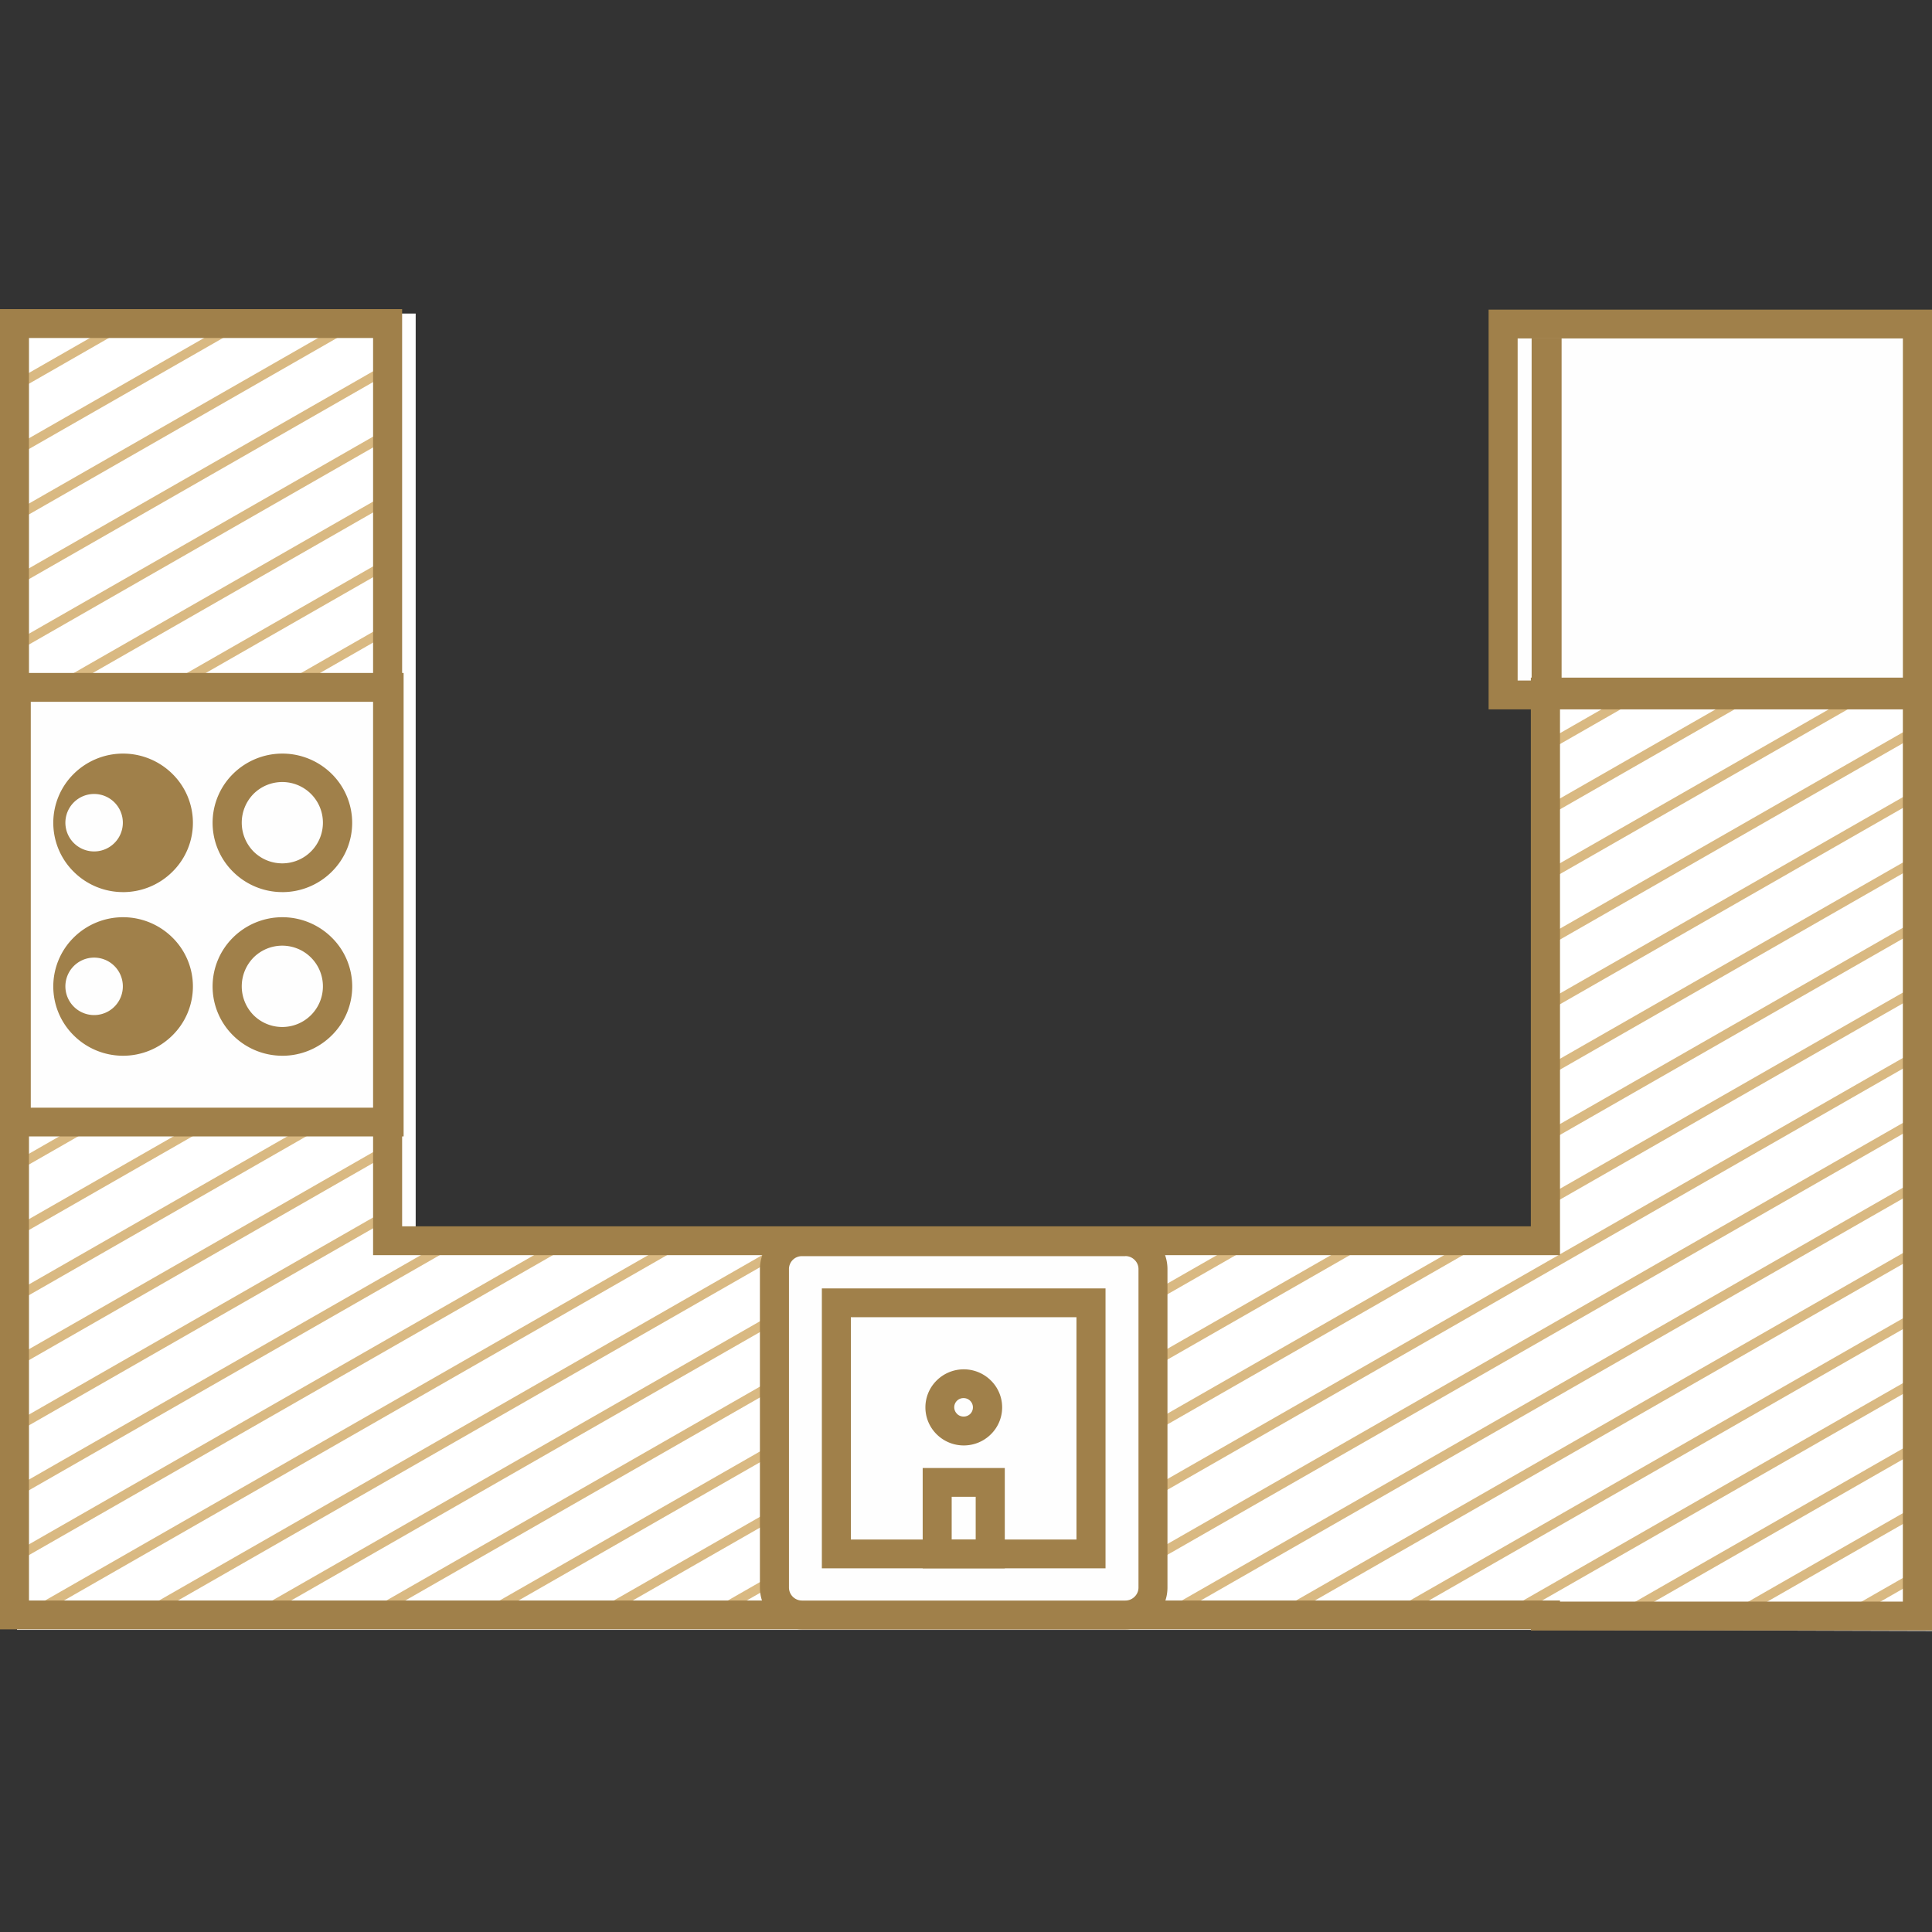
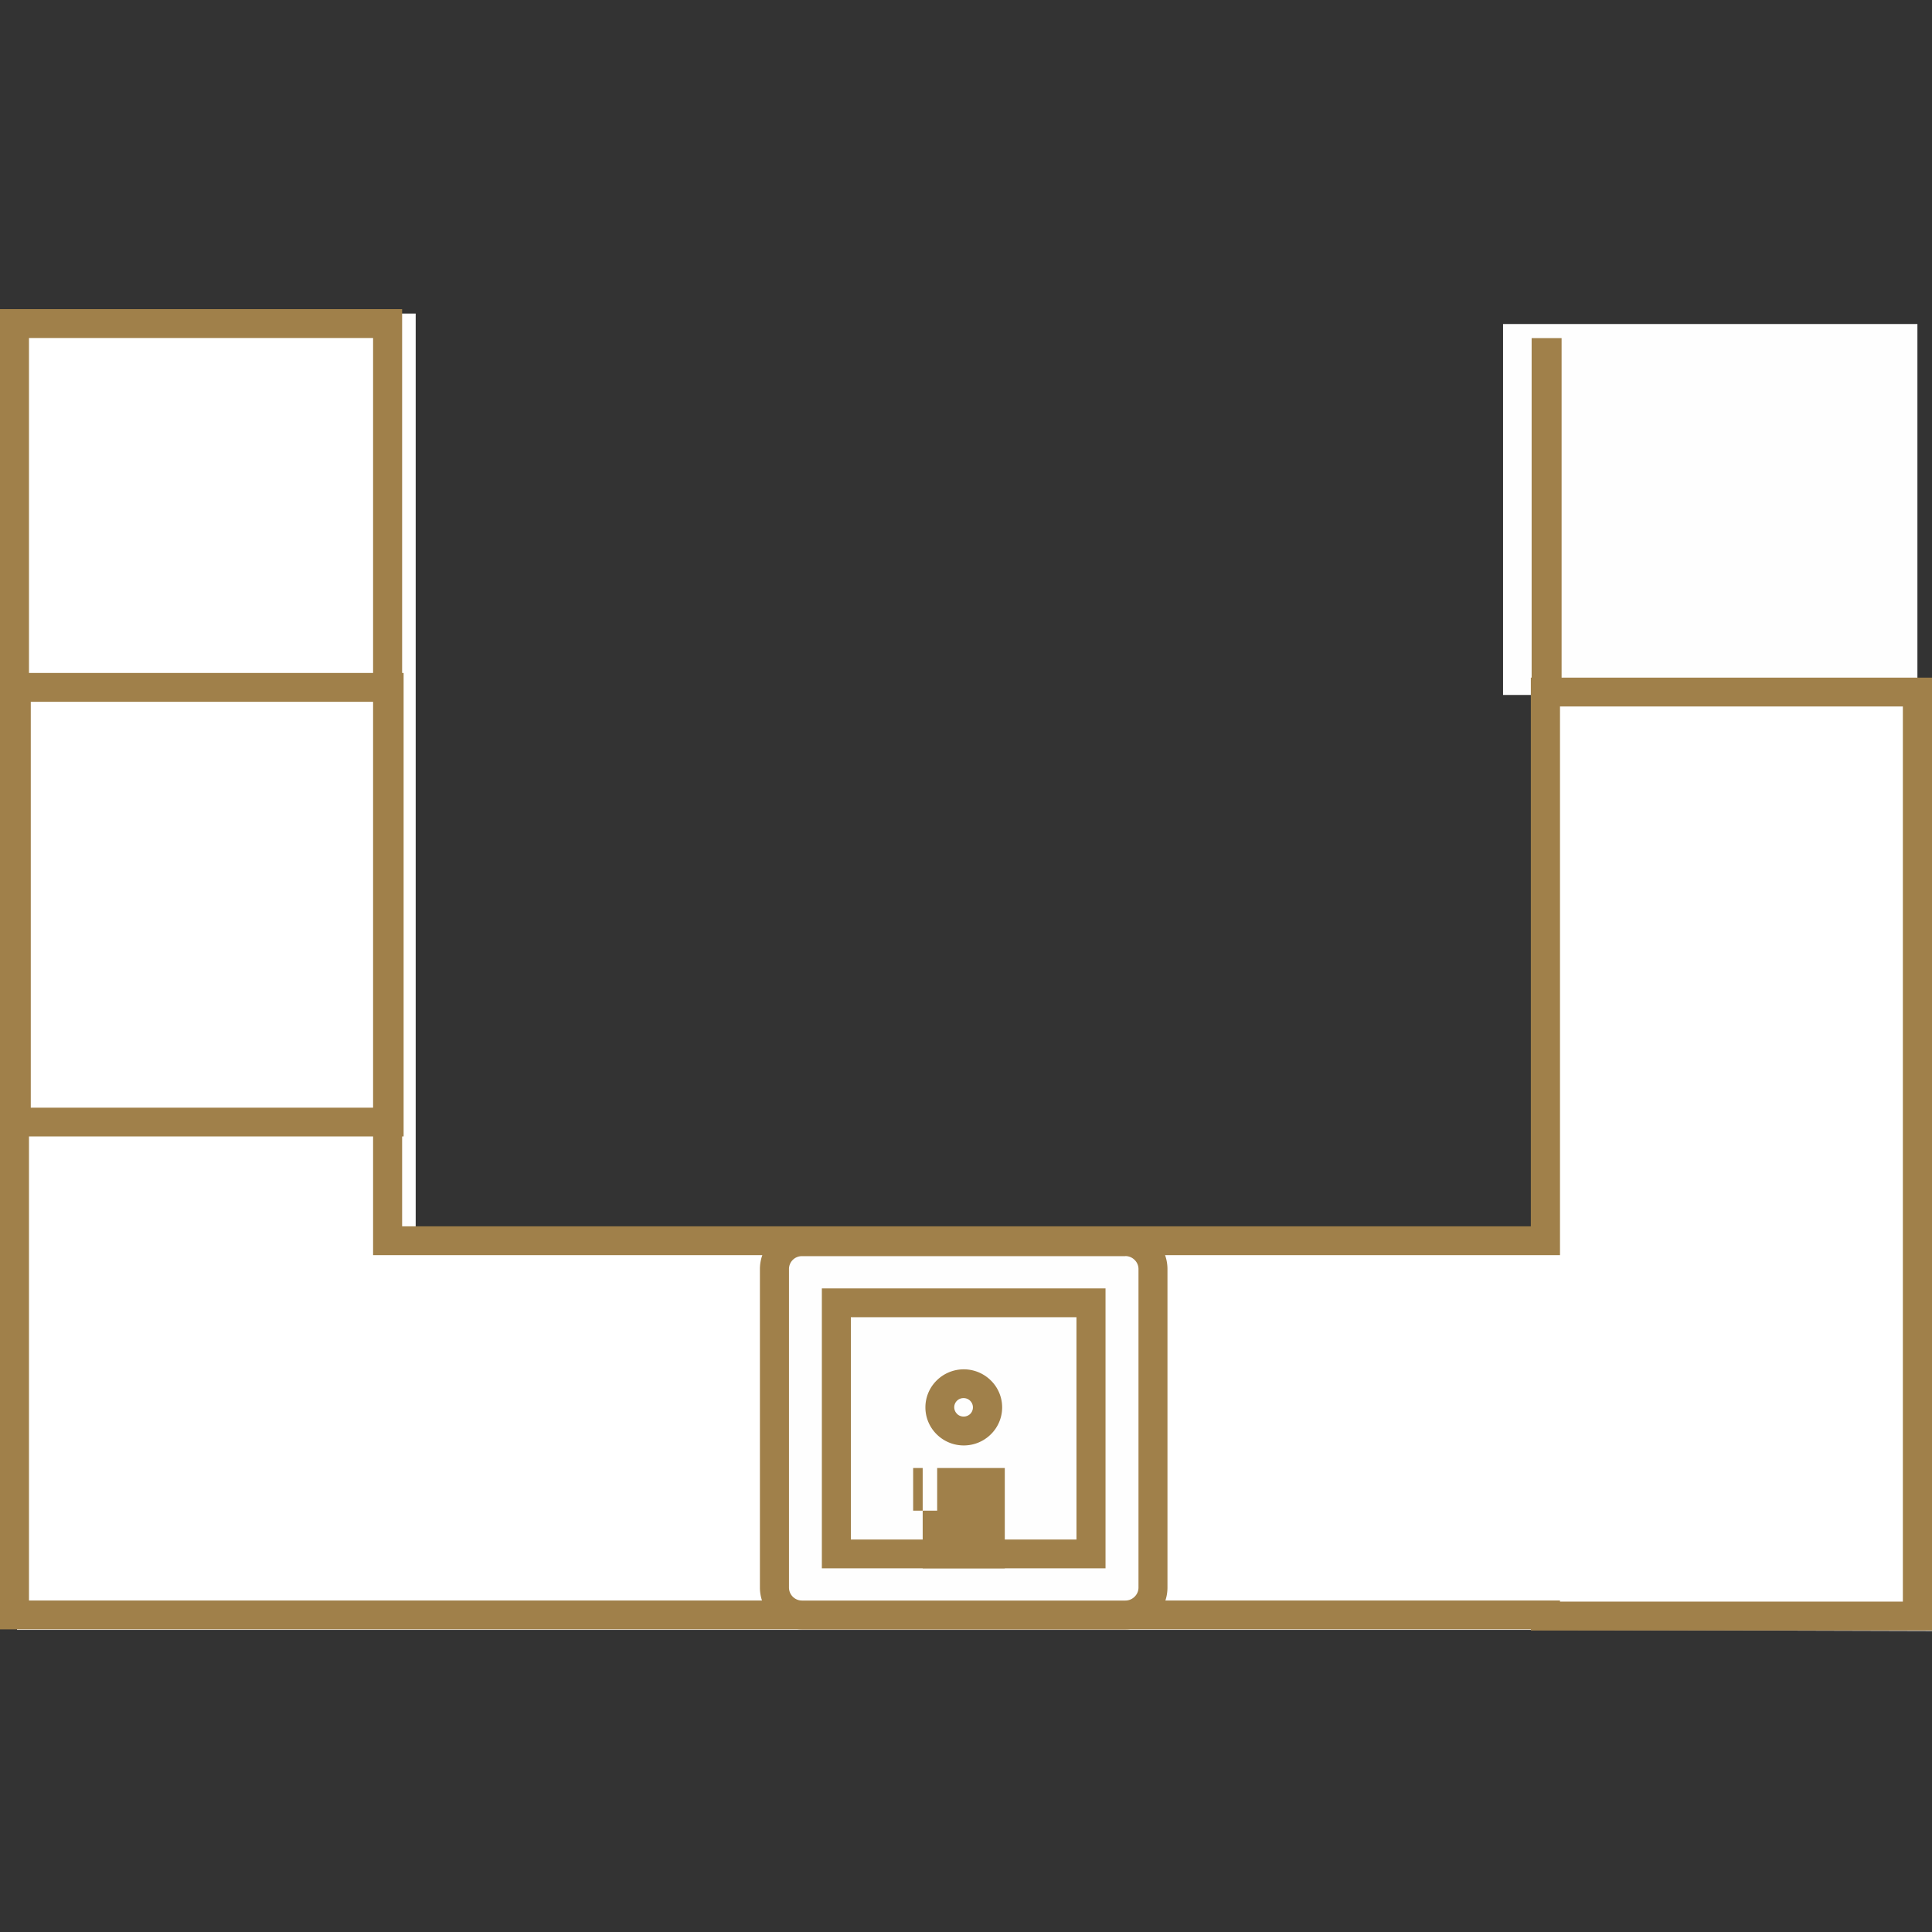
<svg xmlns="http://www.w3.org/2000/svg" width="100" height="100" viewBox="0 0 100 100">
  <rect x="0" y="0" width="100" height="100" fill="#333333" stroke="none" />
  <path fill="none" d="M0 0h100v100H0z" />
  <path d="M21.516 16.23v47.332h57.908V35.245H100v49.176l-20.576-.058H.882V16.23z" fill="#fff" fill-rule="evenodd" />
-   <path d="M18.1 83.93l33.729-19.313h.979L19.079 83.93zm61.792-35.378l19.24-11.013v.566L79.898 49.117zM.724 53.46l19.299-11.053v.566L.728 54.026zm0-20.216l19.299-11.052v.559L.728 33.803zm0-13.5l4.291-2.457h.977L.729 20.303zm0 3.384l10.2-5.841h.978l-11.184 6.4zm0 3.378l16.1-9.218h.978L.729 27.067zm0 3.354l19.299-11.051v.559L.728 30.417zm0 6.746l19.299-11.051v.562L.728 37.167zm0 3.354l19.299-11.051v.559L.728 40.517zm0 3.384l19.299-11.051v.559L.728 43.905zm0 3.379l19.299-11.051v.564L.728 47.289zm0 3.353l19.299-11.05v.559L.728 50.638zm0 23.584l19.299-11.051v.559L.728 74.217zm0-16.853l19.299-11.051v.561L.728 57.368zm0 3.354L20.023 49.11v.559L.728 60.717zm0 3.384l19.299-11.051v.559L.728 64.106zm0 3.378l19.299-11.055v.559L.728 67.48zm0 3.354l19.299-11.051v.563L.728 70.842zm0 6.747l21.668-12.407h.976L.728 77.578zm0 3.354l27.525-15.761h.978L.727 80.933zm0 3.384l33.437-19.145h.971L1.41 83.93H.728zm79.168-45.326l3.725-2.133h.984l-4.7 2.692zM6.332 83.93l33.729-19.313h.978L7.31 83.93zm73.56-42.113l9.626-5.512h.981l-10.6 6.07zm-67.7 42.113l33.729-19.313h.978L13.168 83.93zm67.7-38.762l15.487-8.865h.978l-16.465 9.424zm2.856 38.821l16.384-9.38v.56l-15.407 8.82zM47.54 83.93l51.592-29.536v.553L48.516 83.93zm-23.58 0l33.732-19.313h.978L24.937 83.93zm55.932-32.024l19.24-11.012v.559L79.898 52.465zM29.869 83.93l33.73-19.313h.976L30.848 83.93zm50.023-28.64l19.24-11.012v.559L79.898 55.85zM35.771 83.93L69.5 64.617h.978L36.749 83.93zm44.121-25.263l19.24-11.011v.561l-19.234 11.01zM41.629 83.93l33.728-19.313h.978L42.606 83.93zm38.263-21.913l19.24-11.007v.559l-19.24 11.009zM53.414 83.93l45.718-26.174v.561L54.392 83.93zm5.857 0l39.861-22.82v.559L60.249 83.93zm5.911 0l33.95-19.436v.559L66.158 83.93zm5.9 0l28.05-16.058v.559L72.06 83.93zm5.857 0l22.193-12.704v.563L77.918 83.93zm11.653.059l10.54-6.033v.561l-9.559 5.472zm5.86 0l4.68-2.679v.559l-3.7 2.12z" fill="#d9b982" fill-rule="evenodd" />
-   <path d="M99.245 35.971H80.077v-19.2h19.168z" fill="none" stroke="#a0804a" stroke-width="1.134" />
  <path d="M99.245 35.971H77.798v-19.2h21.447z" fill="#fefefe" fill-rule="evenodd" />
-   <path d="M99.245 36.717H77.05V16.026H100v20.691zm-20.692-1.492h19.94V17.517h-19.94z" fill="#a0804a" fill-rule="evenodd" />
  <path d="M80.828 17.5v17.8h-1.551V17.5z" fill="#a0804a" fill-rule="evenodd" />
-   <path d="M20.132 58.075H.843v-22.5h19.289z" fill="#fefefe" fill-rule="evenodd" />
  <path d="M20.131 58.821H.091V34.832h20.8v23.989zM1.593 57.332h17.792V36.324H1.593z" fill="#a0804a" fill-rule="evenodd" />
-   <path d="M14.613 54.645a3.616 3.616 0 01-2.551-1.053 3.561 3.561 0 010-5.066 3.628 3.628 0 015.107 0 3.553 3.553 0 010 5.067 3.617 3.617 0 01-2.555 1.053zM13.12 52.54a2.105 2.105 0 100-2.975 2.126 2.126 0 000 2.975zm-6.753 2.105a3.616 3.616 0 01-2.551-1.053 3.561 3.561 0 010-5.066 3.628 3.628 0 015.107 0 3.553 3.553 0 010 5.067 3.617 3.617 0 01-2.556 1.052zM4.874 52.54a1.487 1.487 0 10-.005 0zm9.739-6.365a3.616 3.616 0 01-2.551-1.053 3.561 3.561 0 010-5.066 3.629 3.629 0 015.107 0 3.559 3.559 0 010 5.067 3.617 3.617 0 01-2.555 1.053zM13.12 44.07a2.105 2.105 0 100-2.975 2.126 2.126 0 000 2.975zm-6.753 2.105a3.616 3.616 0 01-2.551-1.053 3.561 3.561 0 010-5.066 3.629 3.629 0 015.107 0 3.553 3.553 0 010 5.067 3.617 3.617 0 01-2.555 1.053zM4.874 44.07a1.487 1.487 0 10-.005 0z" fill="#a0804a" fill-rule="evenodd" />
  <path d="M19.311 17.495H1.5v65.347h79.245v.057h17.747V36.567H80.745v28.4H19.311zM.75 16h20.064v47.474h58.422v-28.4H100v49.321H79.239v-.059H0V16z" fill="#a0804a" fill-rule="evenodd" />
  <path d="M41.511 64.273h16.742a1.422 1.422 0 011.425 1.413v16.492a1.422 1.422 0 01-1.425 1.413H41.511a1.424 1.424 0 01-1.425-1.413V65.686a1.424 1.424 0 011.425-1.413" fill="#fefefe" fill-rule="evenodd" />
  <path d="M41.511 63.527h16.742a2.18 2.18 0 011.537.63 2.145 2.145 0 01.638 1.525v16.495a2.143 2.143 0 01-.638 1.523 2.18 2.18 0 01-1.537.635H41.511a2.178 2.178 0 01-1.536-.635 2.136 2.136 0 01-.642-1.525v-16.49a2.145 2.145 0 01.638-1.525 2.19 2.19 0 011.54-.633zm16.742 1.491H41.511a.668.668 0 00-.674.667v16.492a.674.674 0 00.674.667h16.742a.674.674 0 00.475-.2.658.658 0 00.2-.471V65.685a.658.658 0 00-.2-.471.674.674 0 00-.475-.2z" fill="#a0804a" fill-rule="evenodd" />
  <path d="M43.289 66.688h13.933v14.487H42.539V66.688zm12.428 1.491H44.04v11.505h11.678z" fill="#a0804a" fill-rule="evenodd" />
-   <path d="M49.881 74.816a1.987 1.987 0 01-1.4-.578 1.955 1.955 0 010-2.784 1.993 1.993 0 012.807 0 1.953 1.953 0 010 2.784 1.988 1.988 0 01-1.407.578zm-.345-1.632a.493.493 0 00.683 0 .48.48 0 00-.345-.818.475.475 0 00-.483.479.482.482 0 00.146.336zm-1.028 2.799h3.5v5.192h-4.25v-5.192zm1.994 1.492h-1.243v2.209h1.243z" fill="#a0804a" fill-rule="evenodd" />
+   <path d="M49.881 74.816a1.987 1.987 0 01-1.4-.578 1.955 1.955 0 010-2.784 1.993 1.993 0 012.807 0 1.953 1.953 0 010 2.784 1.988 1.988 0 01-1.407.578zm-.345-1.632a.493.493 0 00.683 0 .48.48 0 00-.345-.818.475.475 0 00-.483.479.482.482 0 00.146.336zm-1.028 2.799h3.5v5.192h-4.25v-5.192zh-1.243v2.209h1.243z" fill="#a0804a" fill-rule="evenodd" />
</svg>